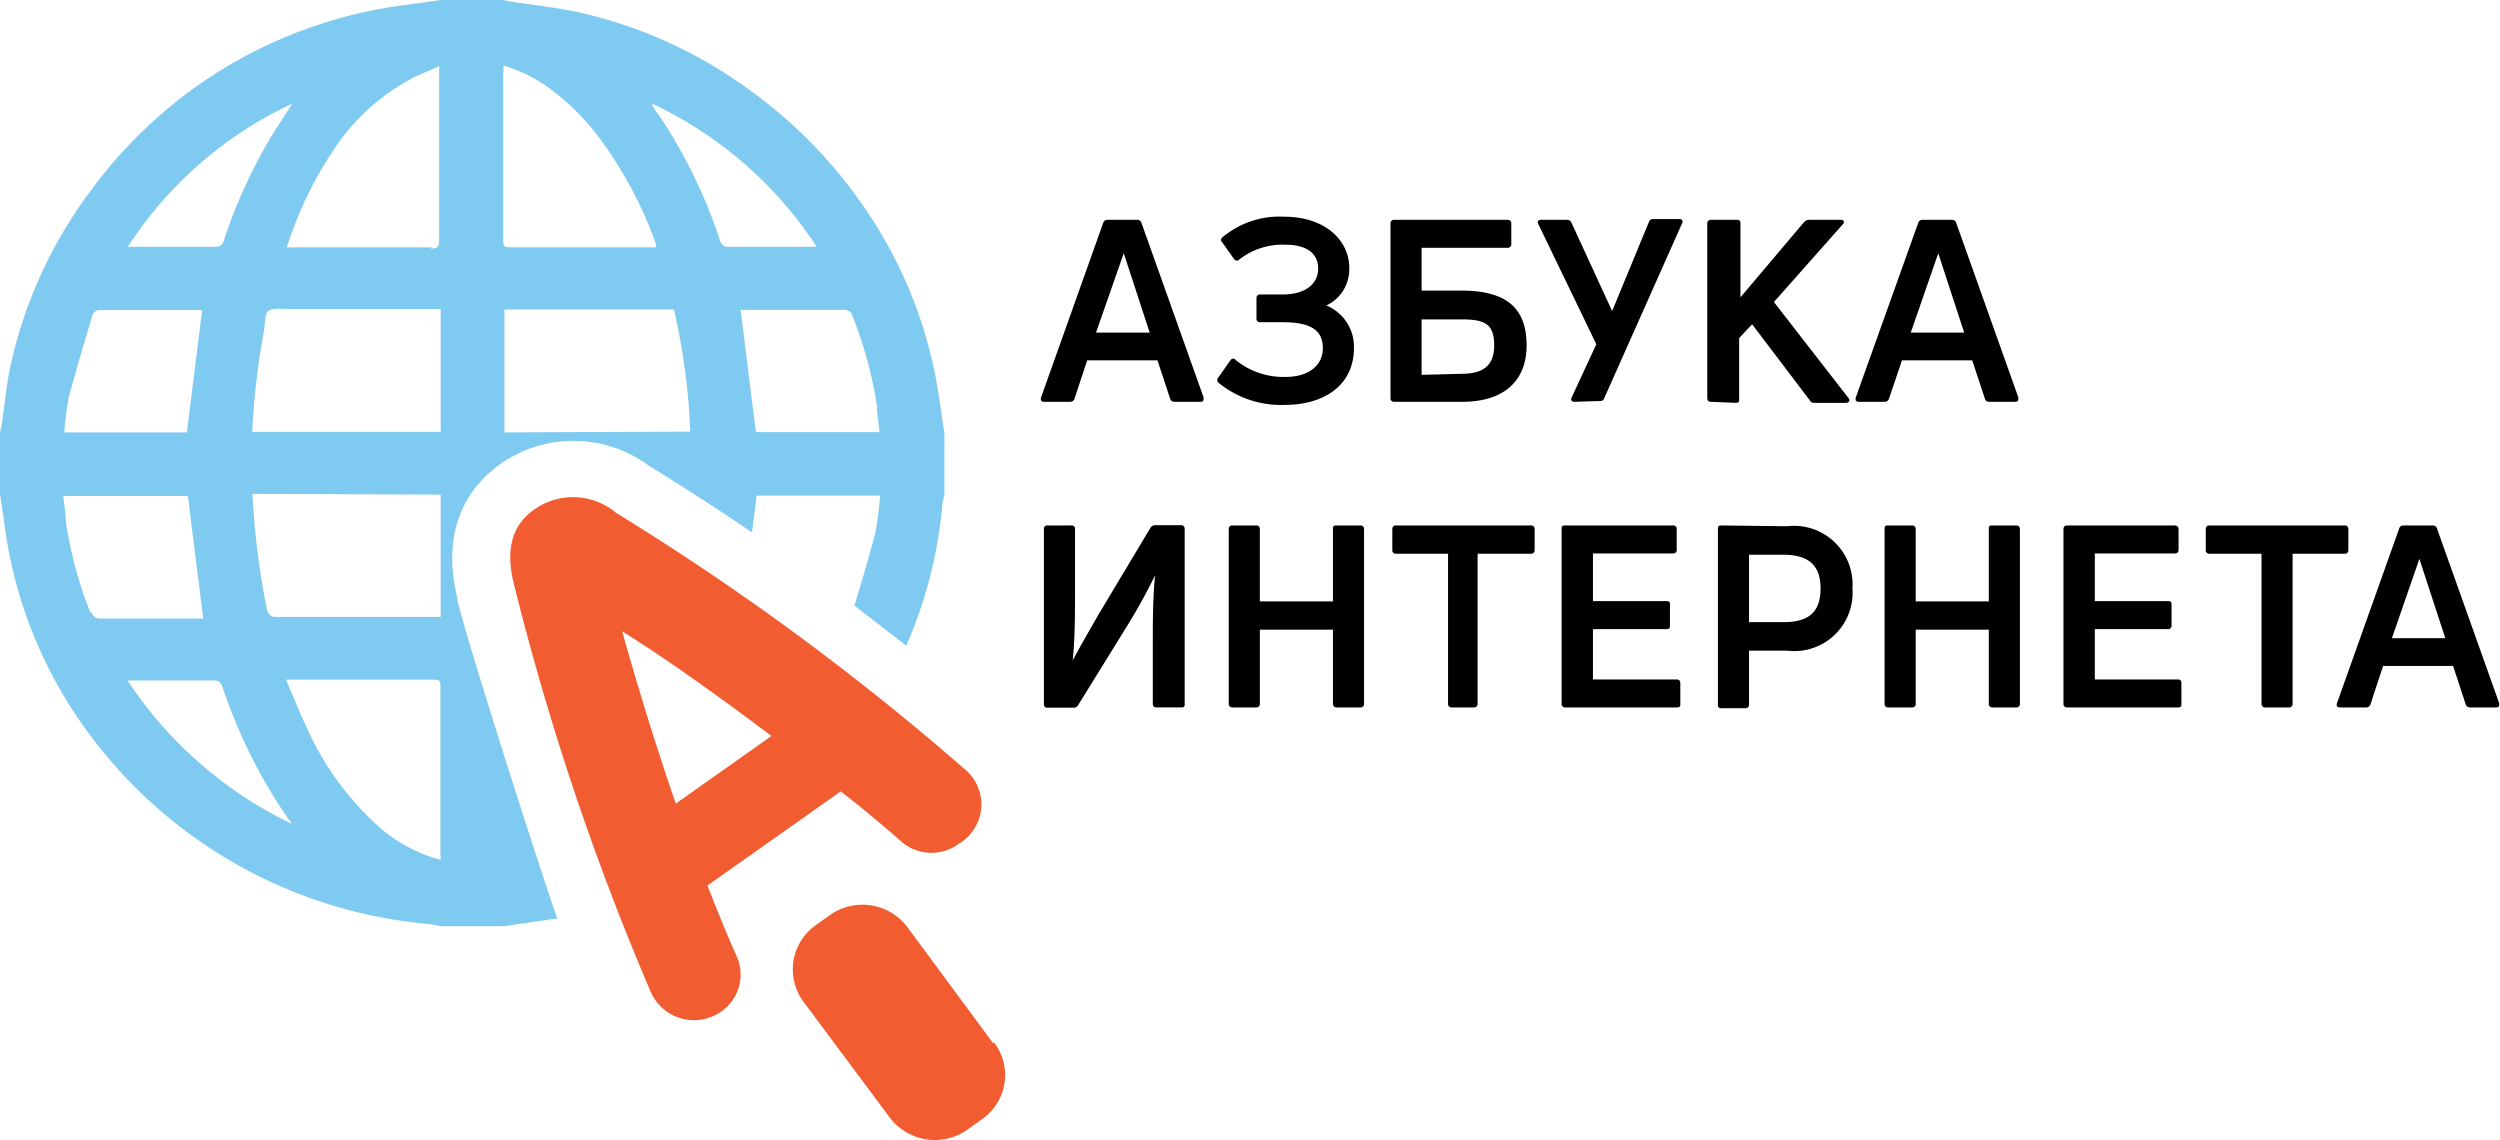
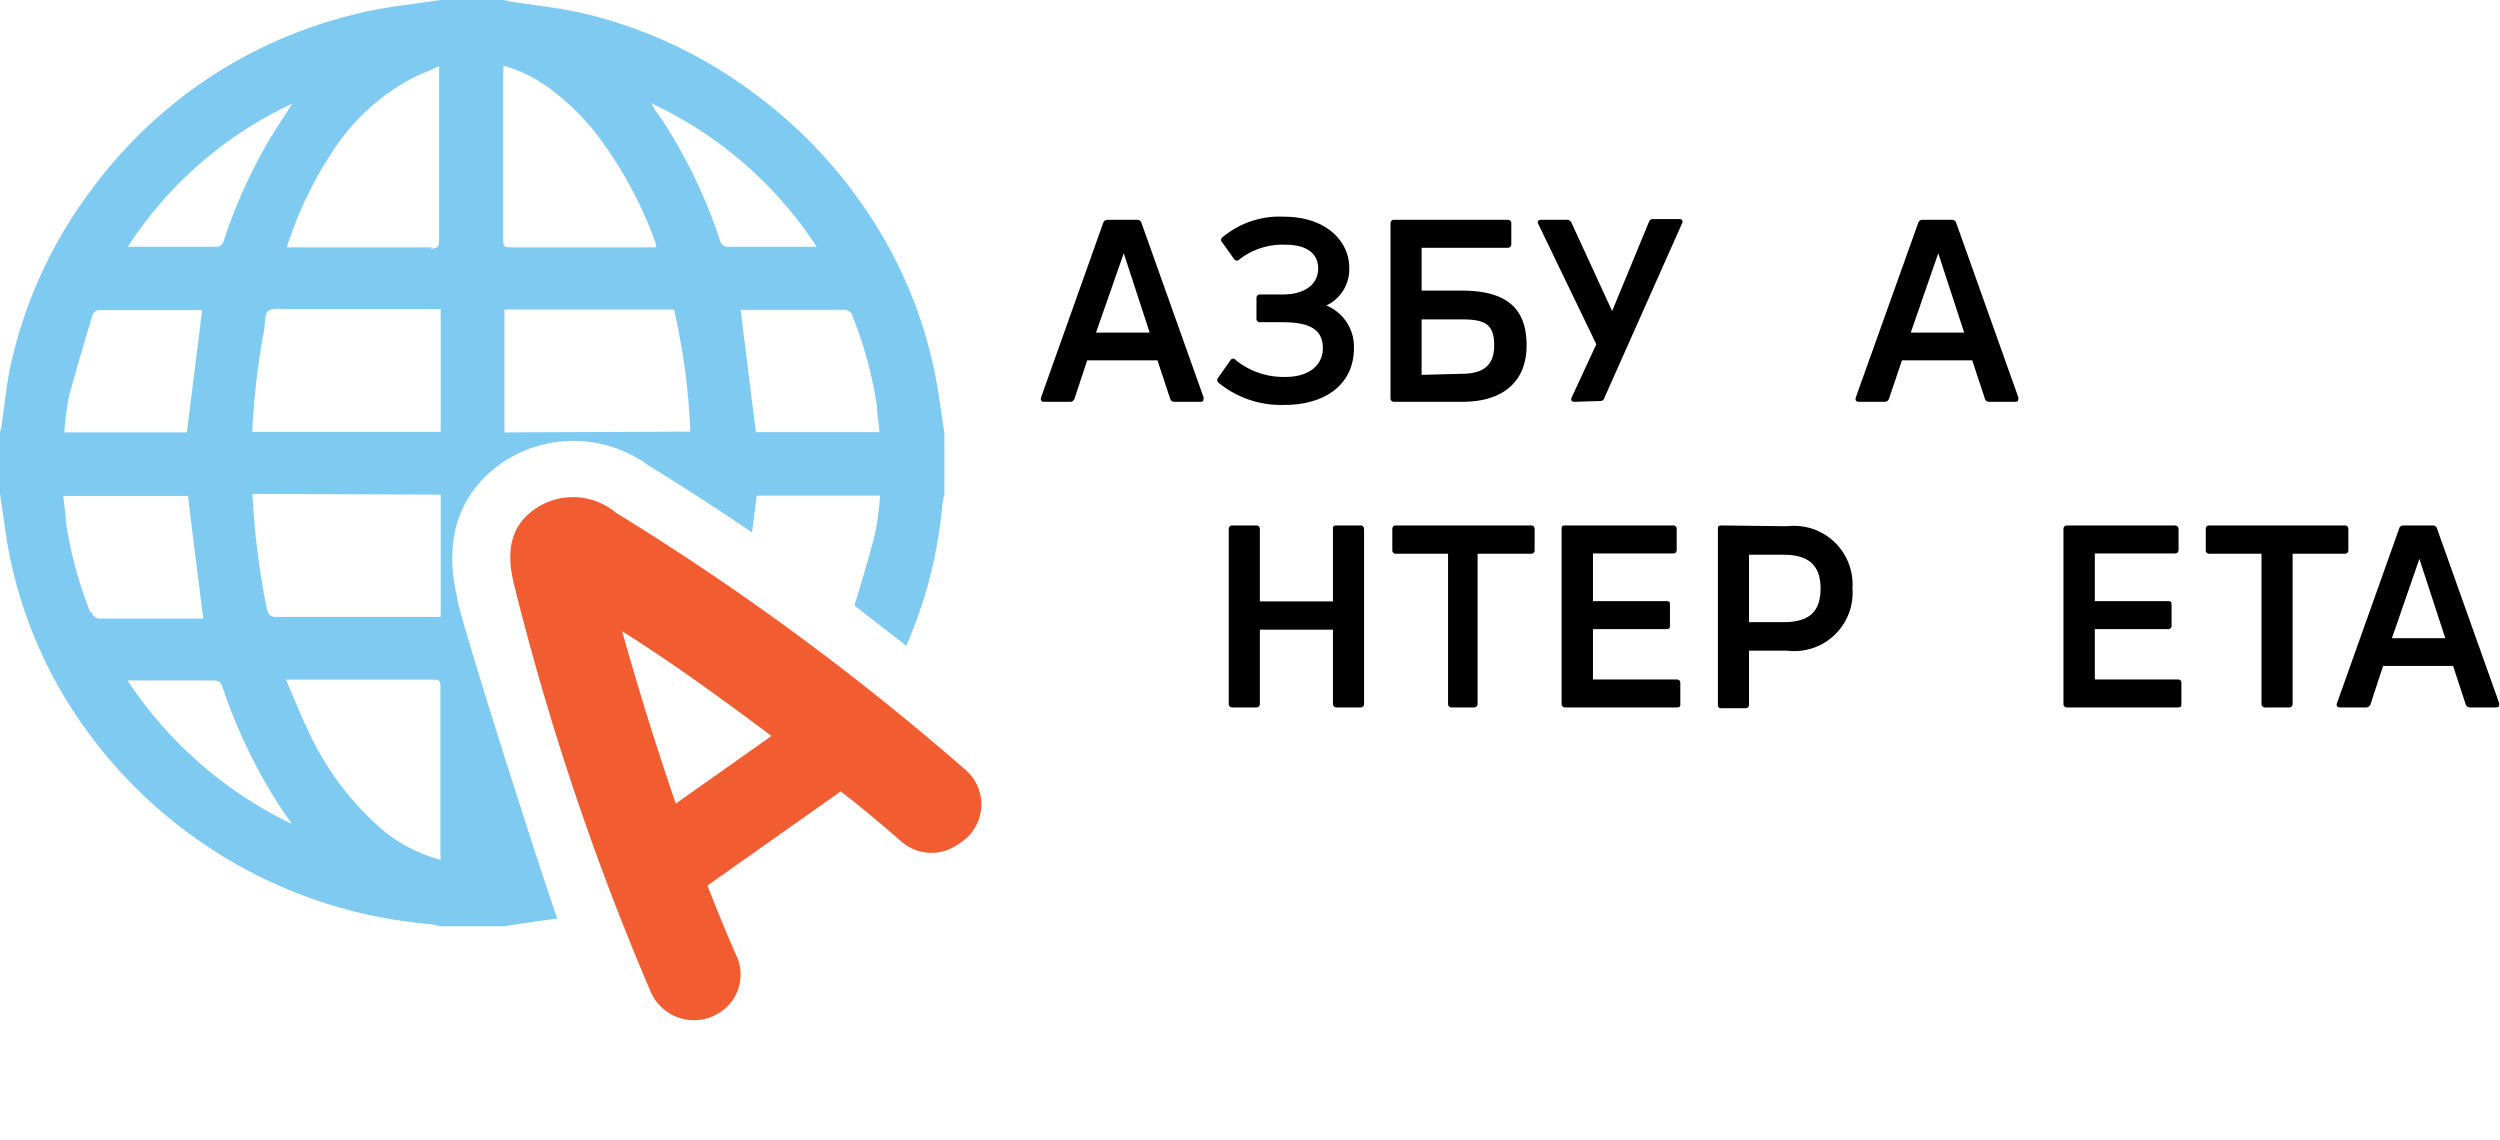
<svg xmlns="http://www.w3.org/2000/svg" viewBox="0 0 96.44 43.97">
  <defs>
    <style>.cls-1{fill:#7ecaf1;}.cls-2{fill:#f15d31;}</style>
  </defs>
  <title>Ресурс 3</title>
  <g id="Слой_2" data-name="Слой 2">
    <g id="Layer_1" data-name="Layer 1">
      <path d="M42.28,12.83h2.07l-1-3.06h0Zm-2,2.67c-.11,0-.15-.06-.12-.17l2.4-6.74a.17.17,0,0,1,.17-.11h1.14a.16.16,0,0,1,.16.11l2.4,6.74c0,.11,0,.17-.12.17h-1a.16.16,0,0,1-.17-.12l-.49-1.48H41.94l-.49,1.48a.17.17,0,0,1-.17.12Z" />
      <path d="M51.13,11.77a1.72,1.72,0,0,1,1.1,1.65c0,1.45-1.16,2.2-2.67,2.2A3.81,3.81,0,0,1,47,14.76a.14.14,0,0,1,0-.2l.47-.67a.12.12,0,0,1,.2,0,2.92,2.92,0,0,0,1.93.65c.85,0,1.43-.42,1.43-1.11s-.46-1-1.55-1h-.87a.13.13,0,0,1-.14-.15V11.5a.13.13,0,0,1,.14-.14h.86c.93,0,1.38-.44,1.38-1s-.41-.92-1.27-.92a2.71,2.71,0,0,0-1.76.56.13.13,0,0,1-.21,0l-.46-.65a.12.12,0,0,1,0-.19,3.42,3.42,0,0,1,2.39-.8c1.6,0,2.52.93,2.51,2a1.54,1.54,0,0,1-.9,1.43" />
      <path d="M56.37,14.42c.79,0,1.27-.27,1.27-1.1s-.37-1-1.27-1H54.84v2.14Zm0-3.21c1.69,0,2.52.63,2.52,2.11s-1,2.18-2.47,2.18H53.78a.13.13,0,0,1-.14-.14V8.62a.13.13,0,0,1,.14-.14h4.37a.13.13,0,0,1,.15.14v.79a.14.14,0,0,1-.15.15H54.84v1.65Z" />
      <path d="M60.73,15.5c-.1,0-.15-.07-.1-.17l.95-2.05L59.34,8.64c-.05-.09,0-.16.1-.16h1a.18.18,0,0,1,.18.11L62.19,12l1.42-3.44a.16.16,0,0,1,.17-.11h1c.1,0,.16.07.11.16l-3,6.74a.16.16,0,0,1-.18.12Z" />
-       <path d="M66,15.5c-.09,0-.14-.05-.14-.15V8.62A.13.13,0,0,1,66,8.48H67a.12.12,0,0,1,.14.14v2.85L69.6,8.56a.27.27,0,0,1,.18-.08H71c.13,0,.17.07.09.17l-2.66,3,2.88,3.71c.08.1,0,.18-.09.18H70a.17.17,0,0,1-.18-.09l-2.23-2.94-.5.53v2.35c0,.1,0,.15-.14.15Z" />
      <path d="M73.71,12.83h2.06l-1-3.06h0Zm-2,2.67c-.11,0-.15-.06-.12-.17L74,8.59a.16.16,0,0,1,.16-.11h1.14a.16.16,0,0,1,.16.11l2.4,6.74c0,.11,0,.17-.12.17h-1a.16.16,0,0,1-.17-.12l-.49-1.48H73.37l-.5,1.48a.17.17,0,0,1-.17.12Z" />
-       <path d="M44.61,27.29a.13.13,0,0,1-.14-.14V24.9c0-.84,0-1.86.09-2.71h0a22.12,22.12,0,0,1-1.07,1.94l-1.9,3.07a.19.19,0,0,1-.17.1h-1a.13.13,0,0,1-.15-.15V20.42a.13.13,0,0,1,.15-.15h.9a.13.13,0,0,1,.15.15v2.39c0,.83,0,1.83-.09,2.67h0c.28-.53.66-1.19,1-1.78l2-3.34a.21.21,0,0,1,.18-.1h1c.09,0,.14.05.14.15v6.73c0,.1,0,.15-.14.15h-.91Z" />
      <path d="M51.42,20.42c0-.1,0-.15.14-.15h.92c.09,0,.14.05.14.15v6.73a.13.13,0,0,1-.14.14h-.92a.13.13,0,0,1-.14-.14V24.29H48.6v2.86a.13.13,0,0,1-.14.14h-.92a.13.13,0,0,1-.14-.14V20.42c0-.1.05-.15.14-.15h.92c.09,0,.14.05.14.15V23.2h2.82Z" />
      <path d="M59.05,20.27a.13.13,0,0,1,.15.14v.81a.13.13,0,0,1-.15.14H57v5.79a.13.13,0,0,1-.14.14H56a.13.13,0,0,1-.14-.14V21.36h-2a.13.13,0,0,1-.15-.14v-.81a.13.13,0,0,1,.15-.14Z" />
      <path d="M61.45,26.21h3.22c.1,0,.15.05.15.14v.8c0,.09,0,.14-.15.14H60.38a.13.13,0,0,1-.14-.14V20.42c0-.1,0-.15.14-.15h4.15a.13.13,0,0,1,.15.15v.79c0,.09-.05.14-.15.14H61.45v1.84h2.81c.11,0,.16,0,.16.14v.79c0,.1,0,.15-.16.15H61.45v1.94Z" />
      <path d="M68.8,24c1,0,1.43-.41,1.43-1.3s-.46-1.3-1.43-1.3H67.47V24Zm.14-3.7a2.26,2.26,0,0,1,2.52,2.4,2.25,2.25,0,0,1-2.52,2.4H67.47v2.08a.13.13,0,0,1-.14.14h-.92a.12.12,0,0,1-.14-.14V20.42c0-.1,0-.15.14-.15Z" />
-       <path d="M76.72,20.42c0-.1,0-.15.14-.15h.92c.09,0,.14.05.14.15v6.73a.13.13,0,0,1-.14.14h-.92a.13.13,0,0,1-.14-.14V24.29H73.9v2.86a.13.13,0,0,1-.14.14h-.92a.13.13,0,0,1-.14-.14V20.42c0-.1,0-.15.14-.15h.92c.09,0,.14.05.14.15V23.2h2.82Z" />
      <path d="M80.81,26.21H84c.11,0,.15.05.15.14v.8c0,.09,0,.14-.15.14H79.74a.13.13,0,0,1-.14-.14V20.42c0-.1.05-.15.14-.15h4.14c.11,0,.16.05.16.15v.79c0,.09-.05.14-.16.14H80.81v1.84h2.81c.1,0,.15,0,.15.14v.79a.13.13,0,0,1-.15.15H80.81v1.94Z" />
      <path d="M90.44,20.27a.13.13,0,0,1,.15.14v.81a.13.13,0,0,1-.15.14h-2v5.79a.13.13,0,0,1-.14.14h-.92a.13.13,0,0,1-.14-.14V21.36h-2a.13.13,0,0,1-.15-.14v-.81a.13.13,0,0,1,.15-.14Z" />
      <path d="M92.27,24.62h2.06l-1-3.06h0Zm-2,2.67c-.11,0-.15-.06-.12-.16l2.4-6.74a.16.16,0,0,1,.16-.12h1.14a.16.16,0,0,1,.16.12l2.4,6.74c0,.1,0,.16-.12.16h-1a.17.17,0,0,1-.17-.11l-.49-1.49H91.93l-.49,1.49a.18.18,0,0,1-.17.11Z" />
      <path class="cls-1" d="M16.66,9.54h-5.6c.09-.26.16-.47.24-.68a14.28,14.28,0,0,1,1.52-3A8.19,8.19,0,0,1,15.94,3c.32-.16.65-.28,1-.45v.4c0,2.1,0,4.2,0,6.3,0,.26-.06.34-.33.34M17,33s0,.09,0,.17A5.91,5.91,0,0,1,14.74,32a11.27,11.27,0,0,1-2.91-3.94c-.28-.59-.52-1.2-.8-1.84l.31,0h5.38c.19,0,.27,0,.27.25,0,2.19,0,4.38,0,6.57m-5.76-1.27a15.77,15.77,0,0,1-6.31-5.52l.31,0c1,0,2,0,3,0,.21,0,.29.07.36.27a20.26,20.26,0,0,0,2.24,4.64c.13.2.27.39.41.59l-.06.05m-7.7-8.18a16.22,16.22,0,0,1-.94-3.49c0-.33-.07-.66-.1-1H7.25c.19,1.57.39,3.14.59,4.73H7.59c-1.23,0-2.46,0-3.69,0a.33.33,0,0,1-.37-.25m-.86-8.35c.27-1,.59-2.08.9-3.11a.32.32,0,0,1,.23-.19h4c-.2,1.58-.39,3.13-.59,4.72H2.48a11.42,11.42,0,0,1,.19-1.43M17,19.08V23.8l-.31,0c-2,0-4,0-6,0-.26,0-.34-.08-.4-.32a31.45,31.45,0,0,1-.55-4.33.84.84,0,0,1,0-.1ZM9.73,16.65a28.34,28.34,0,0,1,.46-3.92.19.19,0,0,0,0-.08c.06-.23,0-.56.18-.67s.48-.06.72-.06H17v4.74H9.73ZM11.27,4c-.29.47-.6.92-.88,1.39a20.09,20.09,0,0,0-1.76,3.9.29.29,0,0,1-.31.23H5.19l-.26,0A15.23,15.23,0,0,1,11.27,4m8.15-1.21c0-.08,0-.15,0-.26a5.67,5.67,0,0,1,1.94,1,9.26,9.26,0,0,1,1.95,2.05,15.78,15.78,0,0,1,2,3.85v.11l-.25,0H19.72c-.22,0-.31,0-.31-.28q0-3.22,0-6.45M31.49,9.52H28.14a.32.32,0,0,1-.37-.26,20.1,20.1,0,0,0-2.25-4.67l-.22-.3a1.43,1.43,0,0,1-.16-.3,15.37,15.37,0,0,1,6.35,5.51m1.34,2.55a15.8,15.8,0,0,1,1,3.62c0,.31.06.62.1,1H29.16c-.2-1.57-.39-3.12-.59-4.72h4a.39.39,0,0,1,.29.15m-13.4,4.58V11.94H26a25.54,25.54,0,0,1,.63,4.71Zm-1.8,6.46c-.72-2.86.51-4.44,1.67-5.26a4.9,4.9,0,0,1,5.68.07c1.36.84,2.7,1.7,4,2.59l.18-1.42h4.76a11.74,11.74,0,0,1-.19,1.45c-.24.94-.52,1.87-.8,2.79l2,1.55a17.39,17.39,0,0,0,1.39-5.43,2.33,2.33,0,0,1,.08-.38v-2.4l-.18-1.2A17.32,17.32,0,0,0,33.34,8a18.38,18.38,0,0,0-4.51-4.59A17.65,17.65,0,0,0,22.25.46C21.4.28,20.53.19,19.67.06L19.42,0H17L15.81.17a17.87,17.87,0,0,0-8,3A18.06,18.06,0,0,0,3.46,7.41,17.5,17.5,0,0,0,.38,14.23C.23,15,.17,15.69.06,16.42a1.83,1.83,0,0,1-.06.25v2.39c.06.39.12.77.17,1.15a17.24,17.24,0,0,0,3.08,7.84,18.26,18.26,0,0,0,13.37,7.6l.36.08h2.44l1.17-.17.91-.13c-.34-.88-3.33-10.15-3.87-12.32" />
      <path class="cls-2" d="M24,24.35c.62,2.21,1.3,4.41,2.07,6.65l3.69-2.61C27.9,27,26,25.61,24,24.35m13,8.19a1.77,1.77,0,0,1-2.3-.14c-.75-.65-1.51-1.29-2.27-1.87l-5.14,3.63c.34.87.71,1.79,1.11,2.69A1.73,1.73,0,0,1,27.85,39a1.82,1.82,0,0,1-2.77-.79,102.9,102.9,0,0,1-5.25-15.66c-.42-1.66.14-2.45.8-2.91a2.58,2.58,0,0,1,3.13.14,100.32,100.32,0,0,1,13.43,9.87A1.76,1.76,0,0,1,37,32.54" />
-       <path class="cls-2" d="M38.3,40.23,35,35.76a2.17,2.17,0,0,0-3-.45l-.56.4A2.09,2.09,0,0,0,31,38.65l3.33,4.47a2.18,2.18,0,0,0,3,.45l.57-.41a2.07,2.07,0,0,0,.46-2.93" />
    </g>
  </g>
</svg>